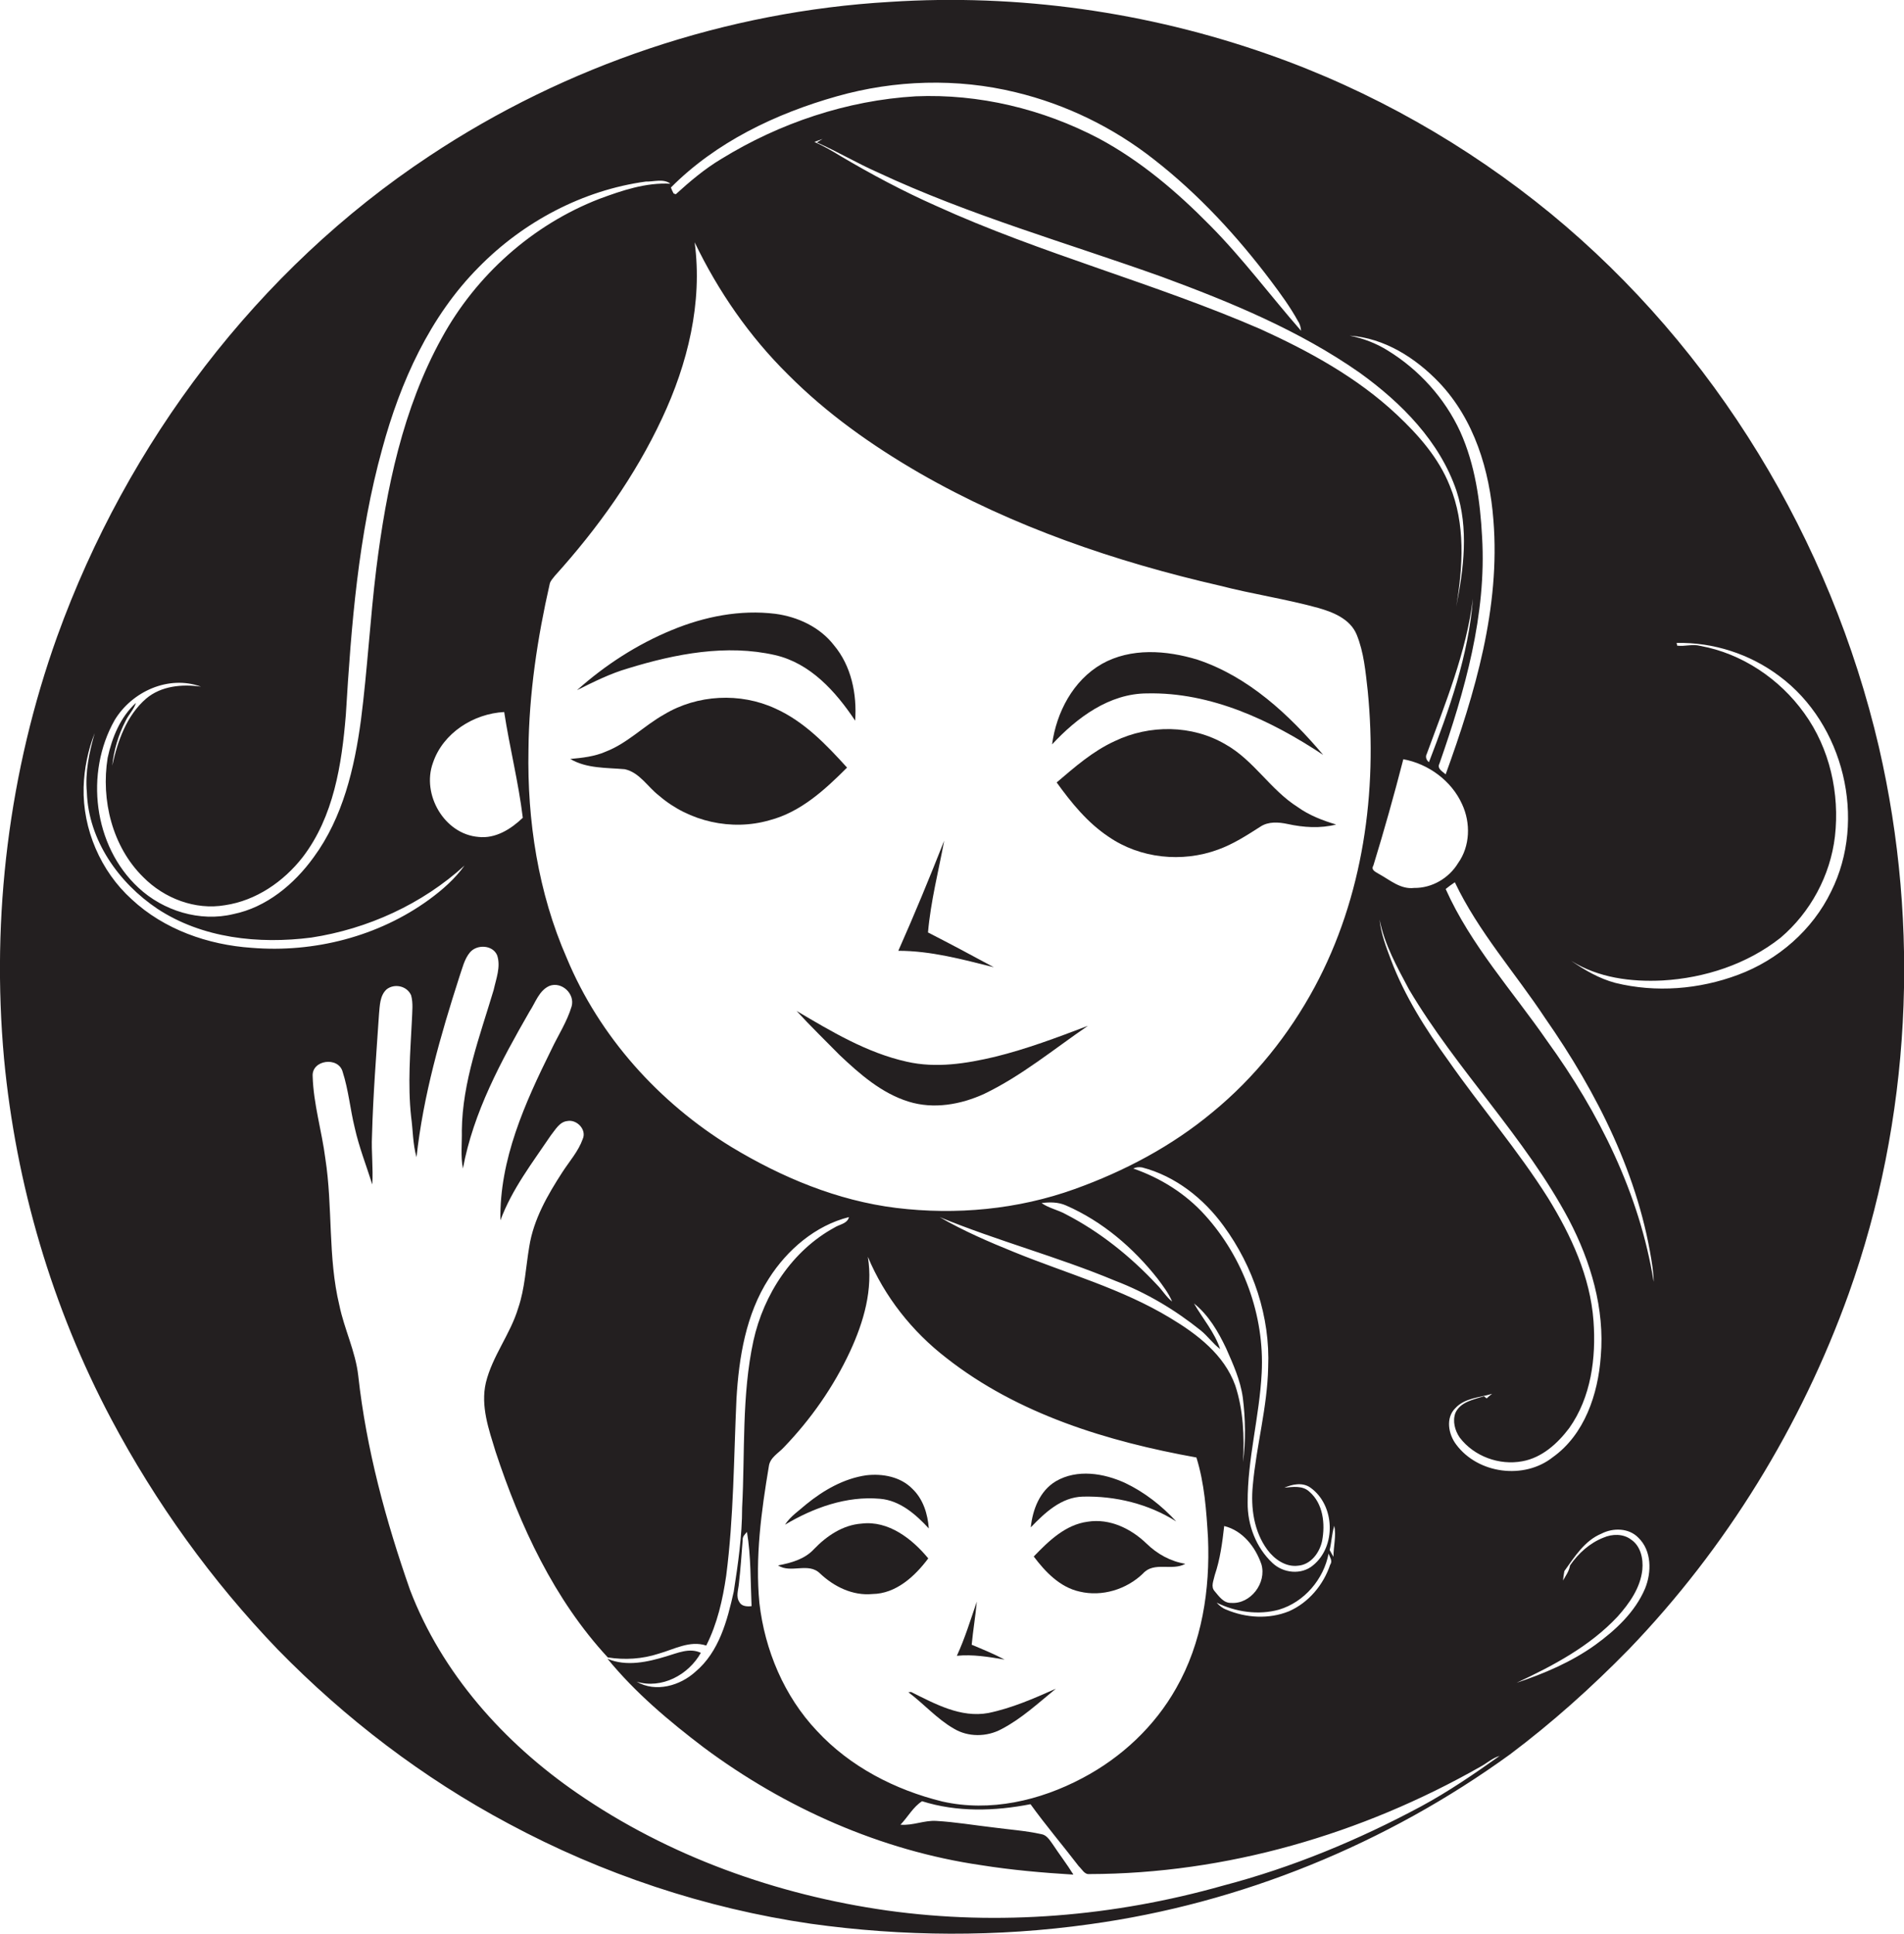
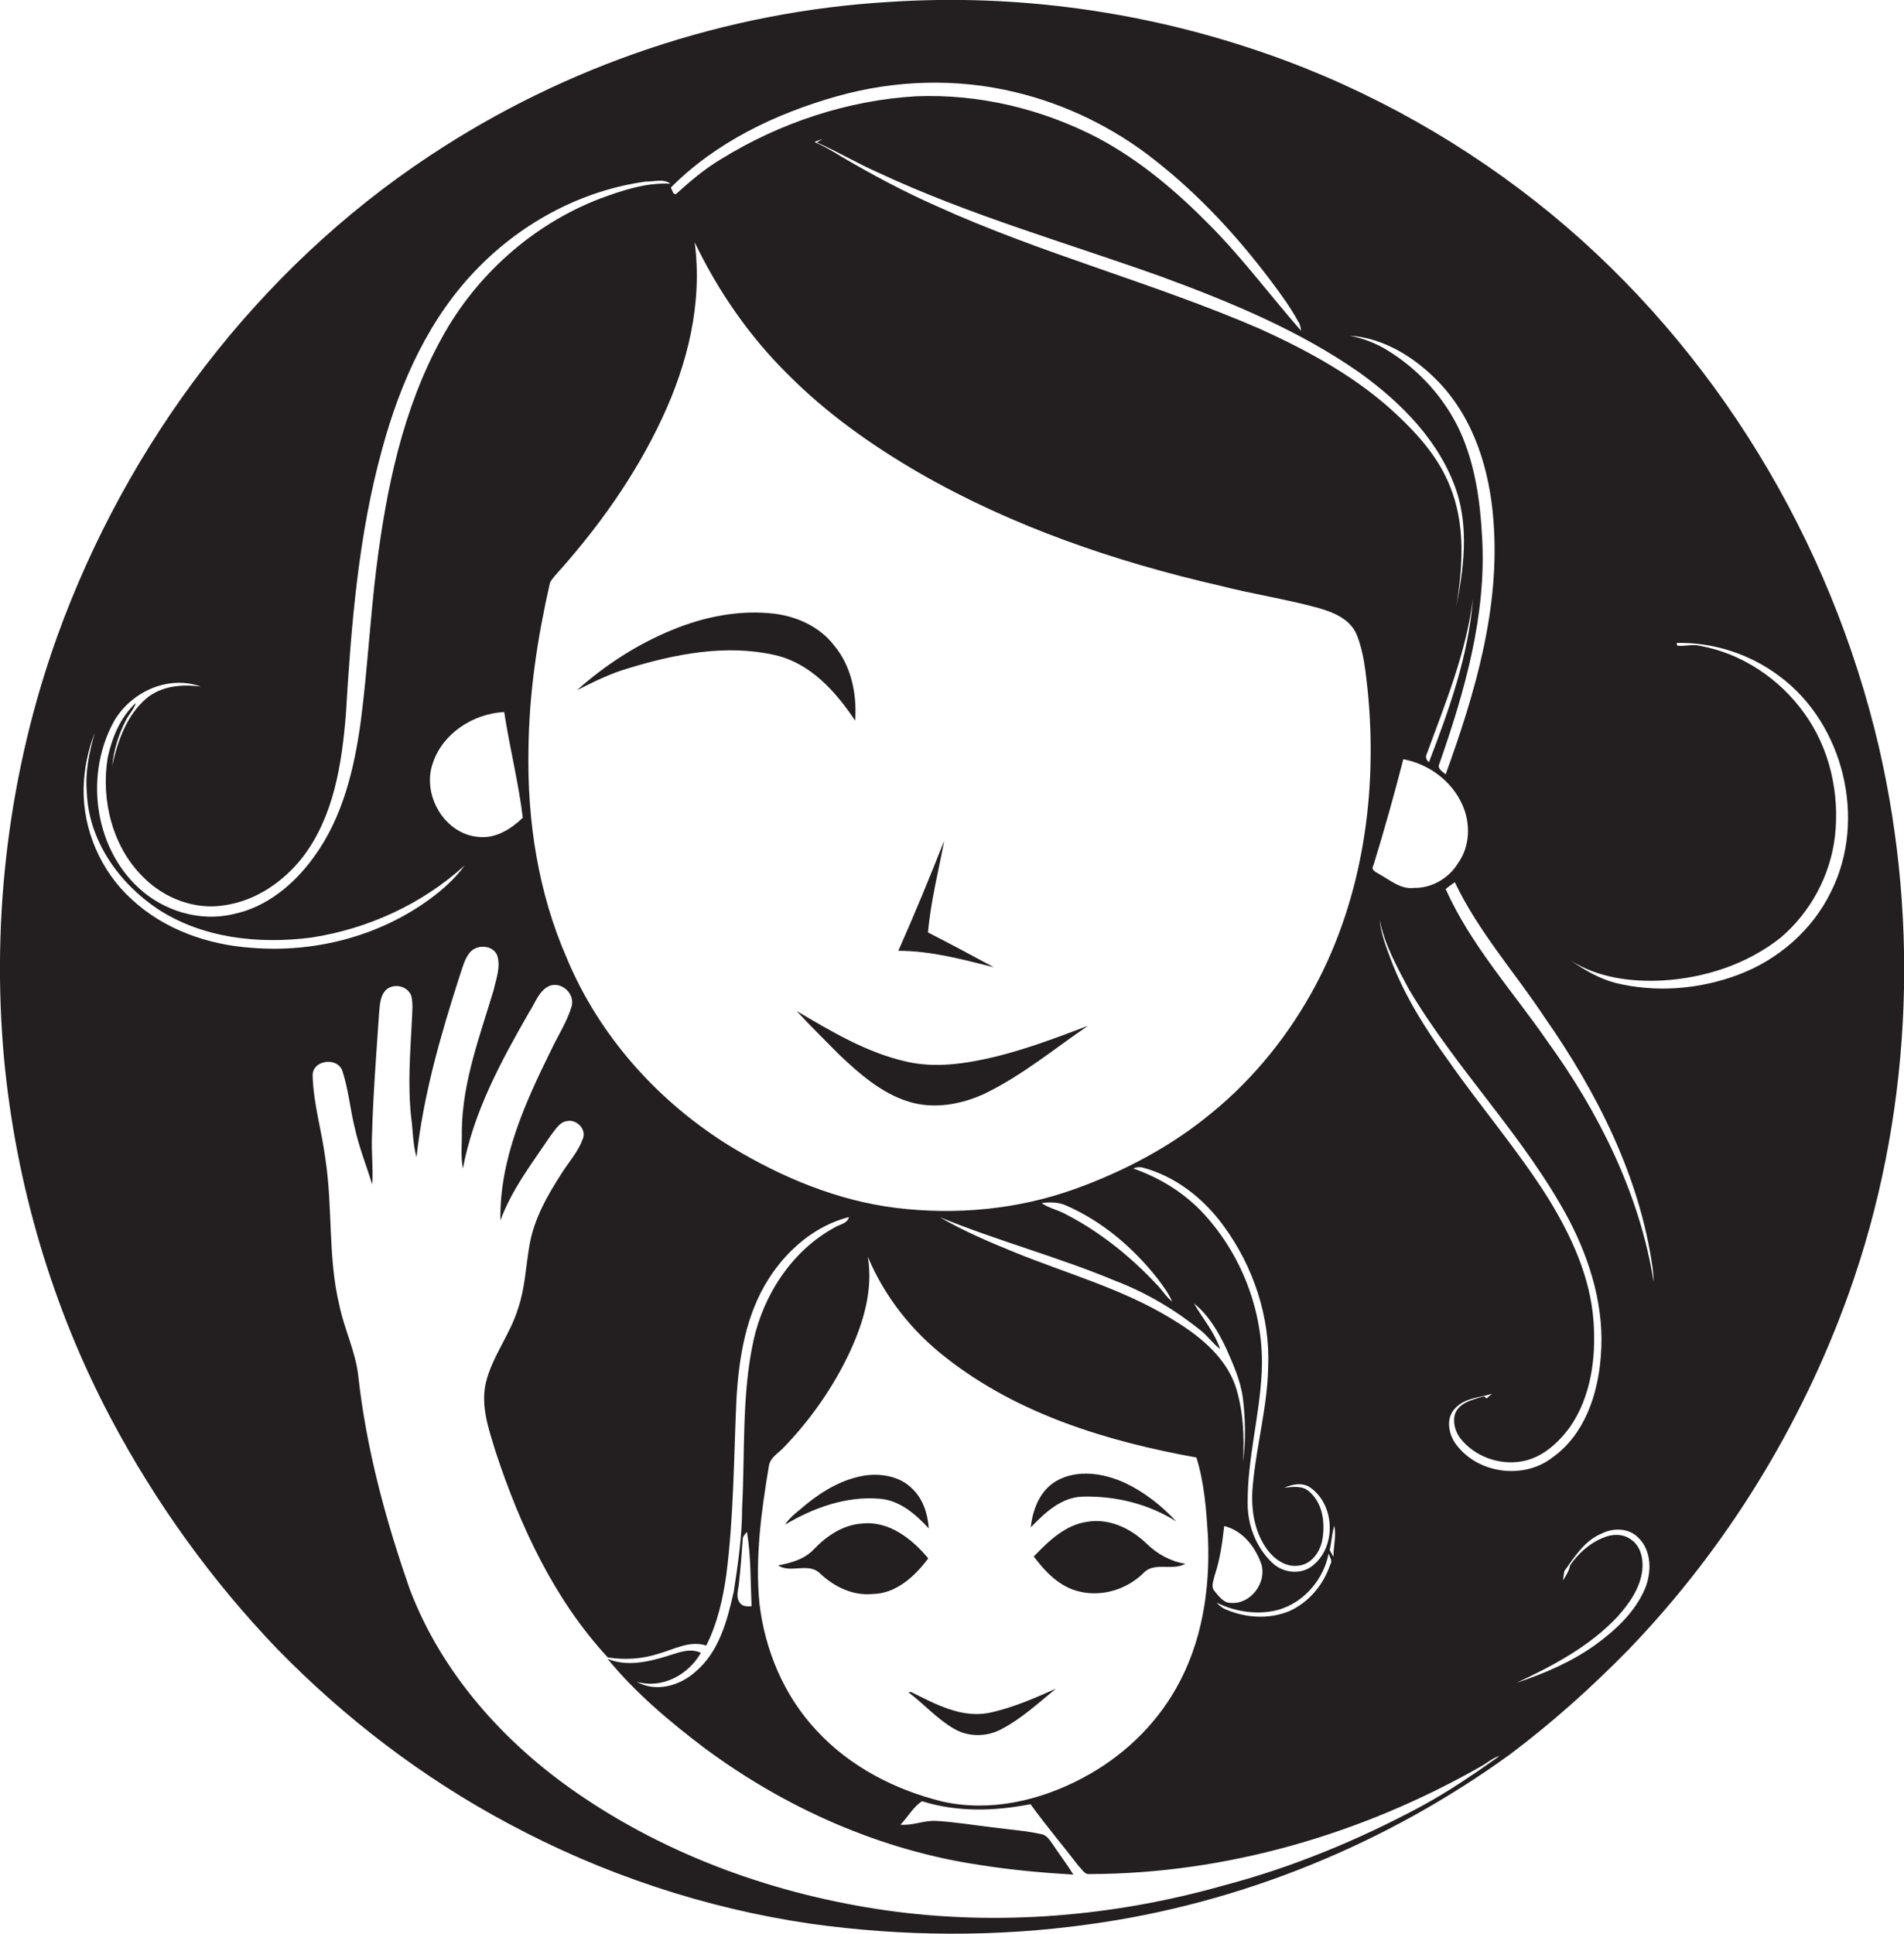
<svg xmlns="http://www.w3.org/2000/svg" version="1.1" id="Layer_1" x="0px" y="0px" viewBox="0 0 705.8 716.7" enable-background="new 0 0 705.8 716.7" xml:space="preserve">
  <g>
    <path fill="#231F20" d="M696.5,276.9c-17.9-76.7-60.7-147.6-121.6-197.7c-31.1-25.5-66.7-45.7-104.6-59   C425.4,4.4,377.4-2.4,329.9,0.7c-60.6,3.5-120.1,23.5-170.7,57.1C95.4,100,47.1,164.1,21.2,235.9C3.3,285.8-3.3,339.6,1.5,392.4   c4.4,46.5,17.8,92.2,39.7,133.5c16.5,31.1,37.3,60,61.7,85.4c25.1,25.7,53.9,47.7,85.6,64.6c34.8,18.7,72.9,31.4,112,37.1   c34.3,4.8,69.2,5,103.4,0.2c56.1-7.7,110.1-29.8,155.9-63c15.7-11.8,30.3-24.9,44-38.9c36.1-37.5,63.9-82.8,81.5-131.8   C708.4,414.9,711.9,343.6,696.5,276.9z M533.5,141.8c13,13.7,18.7,32.5,20.1,51c2.6,32.4-6.8,64.1-17.7,94.2   c-1.2-1.1-3.3-2.1-2.3-4c9.4-26.9,17.5-55.2,15.8-84c-0.7-13.3-2.6-26.8-8.1-39c-5.7-12.4-15.3-23-26.9-30.1   c-4.3-2.7-9.1-4.5-14.1-5.5C513.2,125.3,524.7,132.6,533.5,141.8z M321.7,465.8c6.2,14.8,16.4,27.7,29.1,37.5   c26.6,20.9,59.9,31,92.7,36.9c3,9.6,3.7,19.8,4.3,29.8c0.8,19.1-2.2,38.9-11.8,55.7c-8,14.2-20.3,25.7-34.7,33.3   c-15.8,8.4-34.3,12.7-52,8.7c-17.5-4.3-34.2-12.9-46.5-26.2c-12.1-12.8-19.3-29.9-21.3-47.4c-1.6-16.9,0.7-33.9,3.5-50.6   c0.4-3.3,3.6-4.9,5.6-7.1c10-10.4,18.4-22.4,24.5-35.5C320.2,489.9,323.7,477.8,321.7,465.8z M433.8,488.5   c-18-10.9-38.4-16.5-57.8-24.4c-9.4-3.8-18.9-7.9-27.7-13c21.4,8.8,43.8,14.7,65.1,23.6c11.5,4.4,22.1,10.7,31.7,18.4   c2.6,2.1,4.5,4.9,7.2,6.9c-2.1-6.3-6.5-11.3-9.7-16.9c5.4,4.3,9,10.5,11.9,16.6c2.6,5.9,5.3,11.8,6.2,18.3c1,7.9,1.1,16,0.1,23.9   c0.5-9.5,0.1-19.3-2.9-28.4C453.8,502.1,443.8,494.5,433.8,488.5z M469.8,574.4c2.6,3.5,6.8,6.5,11.4,5.9c4.8-0.4,8-4.9,8.9-9.2   c1.2-6.3,0.4-13.8-4.7-18.2c-2.5-2.4-6.2-1.8-9.3-1.5c3-1.3,6.8-2.1,9.7,0c9.1,6.5,9.6,21.8,0.9,28.8c-4.3,3.6-11,2.9-15-0.9   c-6.1-5.7-9.3-14.1-9.2-22.4c-0.1-16.2,4.4-31.9,5.2-48.1c1.1-21.2-6.8-42.7-21-58.4c-7.2-8-16.5-13.8-26.6-17.3   c1-0.5,2.1-0.6,3.3-0.4c12.3,3.2,22.8,11.5,30.2,21.7c11,15,17.3,33.7,16.5,52.4c-0.3,14.8-4.4,29.1-5.7,43.8   C463.6,558.9,464.8,567.6,469.8,574.4z M429.1,473.9c2,2.7,4.1,5.4,5.4,8.5c-2.2-1.7-3.6-4.2-5.6-6.2   c-9.8-10.5-21.1-19.6-33.9-26.2c-2.9-1.6-6.2-2.2-8.9-4.1c3-0.4,6.2-0.4,9.1,0.9C408.7,452.7,420.1,462.5,429.1,473.9z    M450.3,583.8c2-5.9,2.8-12,3.5-18.2c6.9,1.7,11.6,7.8,13.8,14.2c2,6.9-4,14.8-11.2,14.3c-2.8,0.1-4.5-2.4-6.1-4.3   C448.7,588.1,449.9,585.8,450.3,583.8z M474.1,596.6c9.4-2.8,16.6-11.3,18.4-20.8c0.4,1.3,1.6,2.7,0.6,4.1   c-2.5,7.5-8,14.1-15.3,17.3c-7.4,3-15.9,2.5-23.2-0.6c-1.4-0.5-2.6-1.5-3.6-2.6C458.1,597.5,466.5,598.7,474.1,596.6z M492.9,574.5   c0.7-3,0.8-6,1.7-9c0.8,3.8-0.3,7.6-0.3,11.5C493.8,576.1,493.3,575.3,492.9,574.5z M487.3,365.9c-9.5,17.6-22.3,33.6-37.8,46.3   c-15.1,12.6-32.7,21.9-51.1,28.5c-21.1,7.6-44,9.7-66.2,7c-21.8-2.7-42.4-11.3-61.1-22.6c-26.8-16.4-48.9-40.9-61-70   c-10.6-24.2-14.7-50.9-14.2-77.2c0.2-20.8,3.3-41.4,7.9-61.6c0.3-1.1,1.2-2,1.9-2.9c15.8-17.5,29.7-36.9,39.7-58.3   c9.5-20.2,15.1-42.9,12.1-65.3c8.7,18.1,20.3,34.9,34.6,49c14.4,14.5,31.1,26.3,48.7,36.5c34.6,19.9,72.7,32.9,111.5,41.8   c12,3.1,24.3,4.9,36.3,8.2c5.6,1.6,11.9,4.1,14.3,9.9c2.7,6.6,3.3,13.8,4.1,20.8C510.7,293.4,505.3,332.5,487.3,365.9z M467.3,122   c-39.4-17.1-81.2-27.9-120.3-45.7c-12.2-5.4-24-11.7-35.5-18.5c-3.1-1.9-6.2-3.7-9.6-5.2c1-0.4,2-0.7,3-1.1l-2.1,1.3   c7.7,3.4,14.9,7.7,22.6,11.1c34,15.9,70.1,26.1,105.3,38.7c25.5,9.4,51,19.9,73.4,35.6c15.4,11.1,29.6,25.4,35.8,43.7   c4.6,14,2.7,28.9-0.1,43c2.5-14.9,3.5-30.7-2.4-44.9c-4.1-10.3-11.6-18.8-19.6-26.3C503.1,139.9,485.3,130.2,467.3,122z M546,221.9   c-1.6,21-8.8,41.1-16.3,60.6c-1-0.8-1.4-2-0.8-3.1C535.8,260.6,543.5,241.9,546,221.9z M509.1,320.8c4-13,7.7-26.2,11.1-39.4   c9.3,1.7,17.9,8,21.8,16.7c3.2,6.9,3,15.5-1.5,21.8c-3.4,5.6-9.7,9.3-16.3,9.2c-5,0.6-8.9-2.9-12.9-5.1   C510.3,323.3,508,322.6,509.1,320.8z M310.2,35.7c21.5-6.1,44.6-6.8,66.3-1.5c18.7,4.5,36.3,13.1,51.4,25   c16.4,12.8,30.7,28.3,43.2,44.9c3.6,4.8,7.2,9.7,10.1,15c0.7,1,1,2.3,1.1,3.5c-11.3-12.9-21.6-26.8-33.7-39   c-12.3-12.5-25.8-24-41.3-32.3c-20.8-10.9-44.4-16.6-67.9-15.6c-25.4,1.5-50.4,9.9-72,23.2c-6.2,3.7-11.6,8.3-16.9,13.1l-0.8-0.3   c-0.3-0.5-0.8-1.6-1-2.2C265.4,52.7,287.5,42.1,310.2,35.7z M42.5,266.9c6.4-10.6,20-16.8,32-12.4c-7-1-14.7-0.3-20.3,4.4   c-7.3,6.3-10.6,15.8-12.6,24.9c0.6-5.8,2.3-11.5,5-16.7c1.1-2.3,3-4.1,3.8-6.6c-5.8,5.3-8.9,12.9-10.5,20.4   c-2.5,15.6,1.7,32.9,13.2,44.2c7.8,7.9,19.3,12.3,30.3,10.4c11.5-1.7,21.7-8.7,28.8-17.8c11.5-15,14.5-34.4,16-52.8   c2-33.1,4.6-66.5,13.5-98.6c6.7-24.7,17.6-49,35.8-67.3c16.5-16.8,38.5-28.5,61.9-31.7c2.9,0.1,6.6-1.2,9.1,0.8   c-9.1-0.5-17.9,2.5-26.3,5.6c-24.8,9.6-45.7,28.3-58.4,51.5c-14.5,26.2-20.6,56-24.3,85.5c-2.3,18.7-3.3,37.5-5.7,56.2   c-2.4,17.8-6.7,36.1-17.5,50.8c-7.2,10-17.5,18.6-29.8,21.1c-12.4,3-26-1.2-35.2-9.8C34.6,313.5,31.4,286.5,42.5,266.9z    M193.8,303.1c-4.4,4.2-10.1,7.8-16.4,7.1c-12.7-1-21.2-15.8-16.9-27.5c3.7-11,15-18.2,26.4-18.8   C188.9,277,192.2,289.9,193.8,303.1z M93.3,351.3c-16.2-1.1-32.5-6.8-44.5-18c-11.5-10.4-18.2-26-17.8-41.5   c0.2-6.9,1.6-13.7,4.1-20.1c-2,7.1-3.6,14.5-2.9,22c0.6,17.7,11.8,33.5,26.1,43.1c16.7,11,37.6,13.2,57.1,10.7   c20.9-3.2,41.1-12.4,56.8-26.7c-3.6,5-8.2,9-13.1,12.6C140.3,347.1,116.4,353.2,93.3,351.3z M526.8,669.5   c-23.3,12.5-47.9,22.7-73.5,29.4c-40.3,11.4-82.9,15-124.5,9.2c-40.9-5.8-81-20.1-115-43.6c-27-18.6-50-44.3-61.8-75.2   c-9-25.7-16.2-52.2-19.2-79.4c-1-9-5.2-17.3-7-26.1c-4.3-17.8-2.4-36.4-5.2-54.4c-1.3-10.2-4.4-20.2-4.7-30.5   c-0.4-6.1,9.5-7.4,11.1-1.7c2.2,6.8,2.8,13.9,4.5,20.8c1.6,7.2,4.3,14,6.5,21c0.4-6-0.4-12-0.1-18.1c0.4-15.1,1.6-30.1,2.6-45.1   c0.3-3.1,0.3-6.8,2.8-9.1c2.9-2.3,7.6-1.3,9.1,2.2c0.8,2.9,0.4,6,0.3,9c-0.6,12-1.6,24-0.3,36c0.7,5,0.6,10.1,2,15   c2.5-22.9,8.9-45.1,15.9-66.9c1.1-3.1,1.8-6.5,3.9-9c2.6-3.1,8.5-2.8,10.1,1.1c1.4,4.2-0.4,8.7-1.3,12.8   c-5.1,17.1-11.6,34.1-11.8,52.1c0.1,4.7-0.5,9.5,0.4,14.1c3.9-21,14.2-39.9,24.7-58.2c2.2-3.3,3.5-7.8,7.4-9.5   c4.5-1.7,9.5,2.9,8.2,7.6c-1.7,5.7-5,10.7-7.5,16c-9.8,19.8-19.3,40.8-18.9,63.3c4.3-11.6,11.9-21.4,18.7-31.5   c1.7-2.1,3.2-5,6.1-5.3c3.5-0.7,7.3,3.2,5.7,6.7c-1.6,4.5-4.9,8.2-7.5,12.2c-5.5,8.5-10.7,17.5-12.3,27.6   c-1.3,7.6-1.6,15.5-4.1,22.8c-2.9,9.7-9.6,17.8-12,27.7c-2,8.7,1.1,17.3,3.6,25.5c9.1,27.6,21.7,54.8,41.6,76.3   c6.3,1,12.8,0.6,18.9-1.4c5.7-1.6,11.5-5,17.6-3c4.1-8.1,6.1-17,7.4-25.9c2.8-21.7,2.8-43.6,3.8-65.5c0.9-15.4,3.5-31.4,12-44.6   c6.8-10.7,17.3-19.7,29.7-22.8c-0.6,2.5-3.6,2.7-5.4,3.9c-15.6,8.5-26.2,24.7-30,41.9c-4.4,20.3-3.1,41.3-4.2,61.9   c0,10.4-1.5,20.8-3.1,31.1c-2.4,10.7-5.4,22.3-14.2,29.7c-5.7,5.2-14.7,7.8-21.8,3.7c9.3,2.8,19.2-2.5,23.8-10.7   c-4.2-2-8.7,0.1-12.8,1.3c-6.9,2.1-14.8,3.9-21.8,0.9c10.3,12.6,22.8,23.1,35.7,32.9c30.1,22.4,65.6,38.2,102.8,43.6   c11.3,1.8,22.7,2.8,34.2,3.5c-2.4-3.9-5.2-7.5-7.7-11.3c-1.1-1.5-2.2-3.4-4.2-3.7c-5.9-1.3-12-1.7-17.9-2.5c-7-0.8-14-2-21-2.4   c-4.5-0.3-8.7,1.8-13.3,1.4c2.7-2.8,4.7-6.6,8-8.7c13,4.1,26.9,3.7,40.2,1.1c5.7,7.9,12,15.3,17.9,23c1.2,1.1,2.1,3.1,3.9,2.9   c50.8-0.1,101-14.8,145-39.8c2.4-1.3,4.4-3.2,7.1-4C546.6,657.4,537,664,526.8,669.5z M278.6,595.3c-1.6,0.2-3.7,0.1-4.5-1.5   c-1.4-2-0.4-4.6-0.2-6.8c0.6-5.4,1-10.8,1.4-16.2c-0.1-1.3,0.8-2.1,1.6-3C278.4,576.9,278.2,586.1,278.6,595.3z M539.8,535.4   c-2.9-3.8-4-9.9-0.3-13.5c3.5-3.8,9-3.9,13.6-5.3c-0.7,0.5-1.4,1.1-2,1.7l-1-0.8c-3.8,1.2-8.8,2.1-10.6,6.2c-1.1,3-0.2,6.5,1.6,9.1   c5.3,7,14.7,10.4,23.2,8.8c7.3-1.3,13.1-6.6,17.4-12.3c8.1-11.4,10-26,9-39.7c-1.2-16.4-8.3-31.7-16.8-45.5   c-11.2-17.8-25-33.8-37-51c-8.4-11.6-16.2-23.9-21.3-37.4c-1.8-4.8-3.7-9.7-4.2-14.9c1.8,9.3,6.5,17.6,10.9,25.9   c17.7,29.9,43,54.7,59.3,85.4c8.1,15.5,13.3,33,11.8,50.6c-1,14-6,29-17.8,37.4C565,548.5,547.9,546.3,539.8,535.4z M609.8,588.8   c-3.7,8.7-10.9,15.4-18.5,20.9c-8.8,6.3-18.9,10.6-29.1,14c13.5-6.3,27.1-13.5,37.4-24.5c4.4-4.9,8.5-10.7,9.2-17.4   c0.4-4.1-0.6-8.8-4.2-11.2c-2.9-2.2-7-2.1-10.2-0.7c-5.1,2-9.3,5.8-12.4,10.3c-0.3,2.1-1.6,3.8-2.6,5.6c0.1-1.2,0.3-2.3,0.5-3.5   c3.8-5.3,7.5-11.3,13.8-13.9c4.3-2.2,10.1-2.1,13.6,1.5C612.3,574.7,612.3,582.7,609.8,588.8z M573.5,385.8   c-12.8-18.5-28.3-35.5-37.6-56.3c1.1-0.9,2.2-1.7,3.4-2.5c8.7,18.3,22.4,33.6,33.5,50.4c19.3,27.7,35,58.7,39.8,92.4   c0.2,1.8,0.4,3.5,0.4,5.3C607.8,442.5,592.7,412.3,573.5,385.8z M678.8,330.4c-6.9,14.3-19.7,25.4-34.5,30.9   c-14.4,5.4-30.5,6.7-45.5,3c-6-1.6-11.3-4.7-16.4-8.2c10,6.3,22.2,7.9,33.9,7.3c15.6-0.9,31.3-6,43.7-15.8   c11.1-9.4,18.5-23.1,20.2-37.6c1.8-15.9-1.9-32.6-11.4-45.7c-9.1-12.7-23.1-22.1-38.5-24.9c-2.9-0.8-5.8,0.3-8.6-0.1   c0-0.2-0.1-0.7-0.2-1c13.6-0.3,27.2,4.1,38.1,12.3C683.5,268.3,692.1,303.8,678.8,330.4z" />
    <path fill="#231F20" d="M287.3,242.8c13.1,3,22.5,13.5,29.7,24.3c0.7-9.8-1.4-20.3-7.9-28c-5.2-6.7-13.4-10.5-21.7-11.6   c-13-1.6-26.2,1-38.3,6c-12.9,5.3-24.8,13-35.2,22.3c6.2-3.1,12.4-6.2,19-8.1C250.5,242.3,269.3,238.7,287.3,242.8z" />
-     <path fill="#231F20" d="M425.3,257c23.6-0.5,45.9,10,65.2,22.8c-12.6-14.9-27.7-29-46.6-35.3c-11.5-3.5-24.7-4.5-35.5,1.6   c-10.6,6.1-16.8,17.9-18.4,29.8C399.2,266,411.2,257,425.3,257z" />
-     <path fill="#231F20" d="M287.4,262.6c-13-6-28.9-5.2-41.2,2.2c-7.5,4.2-13.6,10.7-21.7,13.8c-4.1,1.8-8.7,2.3-13.1,2.7   c6.1,3.6,13.4,3.2,20.2,3.8c5.5,1.2,8.5,6.6,12.7,9.8c11.1,9.6,26.9,13.2,41,9.1c11.5-3,20.5-11.3,28.7-19.5   C306.3,276,298.1,267.4,287.4,262.6z" />
-     <path fill="#231F20" d="M454.3,275.9c-12.4-7.3-28.2-7.4-41.1-1.2c-8.1,3.7-14.8,9.6-21.5,15.3c5.4,7.5,11.4,14.9,19.2,20.1   c11.7,8.1,27.3,9.7,40.6,4.8c5.6-2,10.7-5.3,15.7-8.5c3-2,6.8-1.7,10.1-1c5.9,1.3,12.1,1.7,18,0.2c-5-1.5-10-3.4-14.3-6.5   C470.9,292.7,464.8,281.8,454.3,275.9z" />
    <path fill="#231F20" d="M344,345.6c1-11.5,3.9-22.7,6-34c-5.4,13.7-11,27.3-17,40.8c12.1,0,23.8,3.2,35.4,6.1   C360.3,354.1,352.2,349.8,344,345.6z" />
    <path fill="#231F20" d="M336.1,393.5c-14.8-3.3-27.9-11.2-40.8-18.8c5.1,5.6,10.6,10.9,15.9,16.3c7.5,7.1,15.6,14.2,25.6,17.3   c9.3,2.9,19.4,1.1,28.1-2.9c13.9-6.7,25.8-16.6,38.4-25.2c-11.3,4.3-22.7,8.6-34.5,11.5C358.2,394.2,347,396,336.1,393.5z" />
    <path fill="#231F20" d="M291,565.1c10.6-6.3,22.8-10.7,35.2-9.6c7.4,0.6,13.3,5.8,18.1,11c-0.4-5.4-2.1-10.9-6.1-14.7   c-4.4-4.5-11.1-5.7-17.1-5c-8.3,1.2-15.8,5.5-22.3,10.8C296.2,559.9,293,562,291,565.1z" />
    <path fill="#231F20" d="M401.4,554.7c12.1-0.3,24.4,2.7,34.6,9.2c-5.3-5.8-11.7-10.8-18.8-14.2c-8-3.7-17.9-5.3-25.8-0.7   c-6,3.6-8.6,10.5-9.3,17.1C387.3,560.7,393.4,554.9,401.4,554.7z" />
    <path fill="#231F20" d="M403.2,564c-8.3,1.1-14.5,7.2-20,12.9c4.3,5.7,9.7,11.4,17,13c8.3,2,17.4-0.8,23.5-6.7   c4.1-4.6,10.8-0.8,15.7-3.6c-5.5-0.9-10.4-3.6-14.4-7.5C419.3,566.6,411.4,562.7,403.2,564z" />
    <path fill="#231F20" d="M344.1,577.6c-6-7.3-14.8-14.1-24.7-12.9c-7,0.5-13,4.6-17.7,9.5c-3.4,3.7-8.5,5.1-13.3,6   c4.8,3.1,11.3-1.3,15.6,3c5.2,4.9,12.1,8.3,19.4,7.6C332.1,590.7,339.1,584.3,344.1,577.6z" />
-     <path fill="#231F20" d="M372.4,615.1c-4-2.1-8.1-3.8-12.2-5.5c0.5-5.3,1.4-10.6,1.9-16c-2.3,6.7-4.4,13.6-7.4,20.1   C360.6,613.1,366.5,614.1,372.4,615.1z" />
    <path fill="#231F20" d="M336.7,627.2c5.8,4.3,10.6,9.9,16.9,13.5c5.3,3.2,12.2,3.1,17.6,0.2c7.5-3.9,13.7-9.7,20.2-15   c-8.1,3.6-16.3,7.2-25,9c-10.3,1.9-19.8-3.4-28.7-7.8C337.4,627.2,336.9,627.2,336.7,627.2z" />
  </g>
</svg>